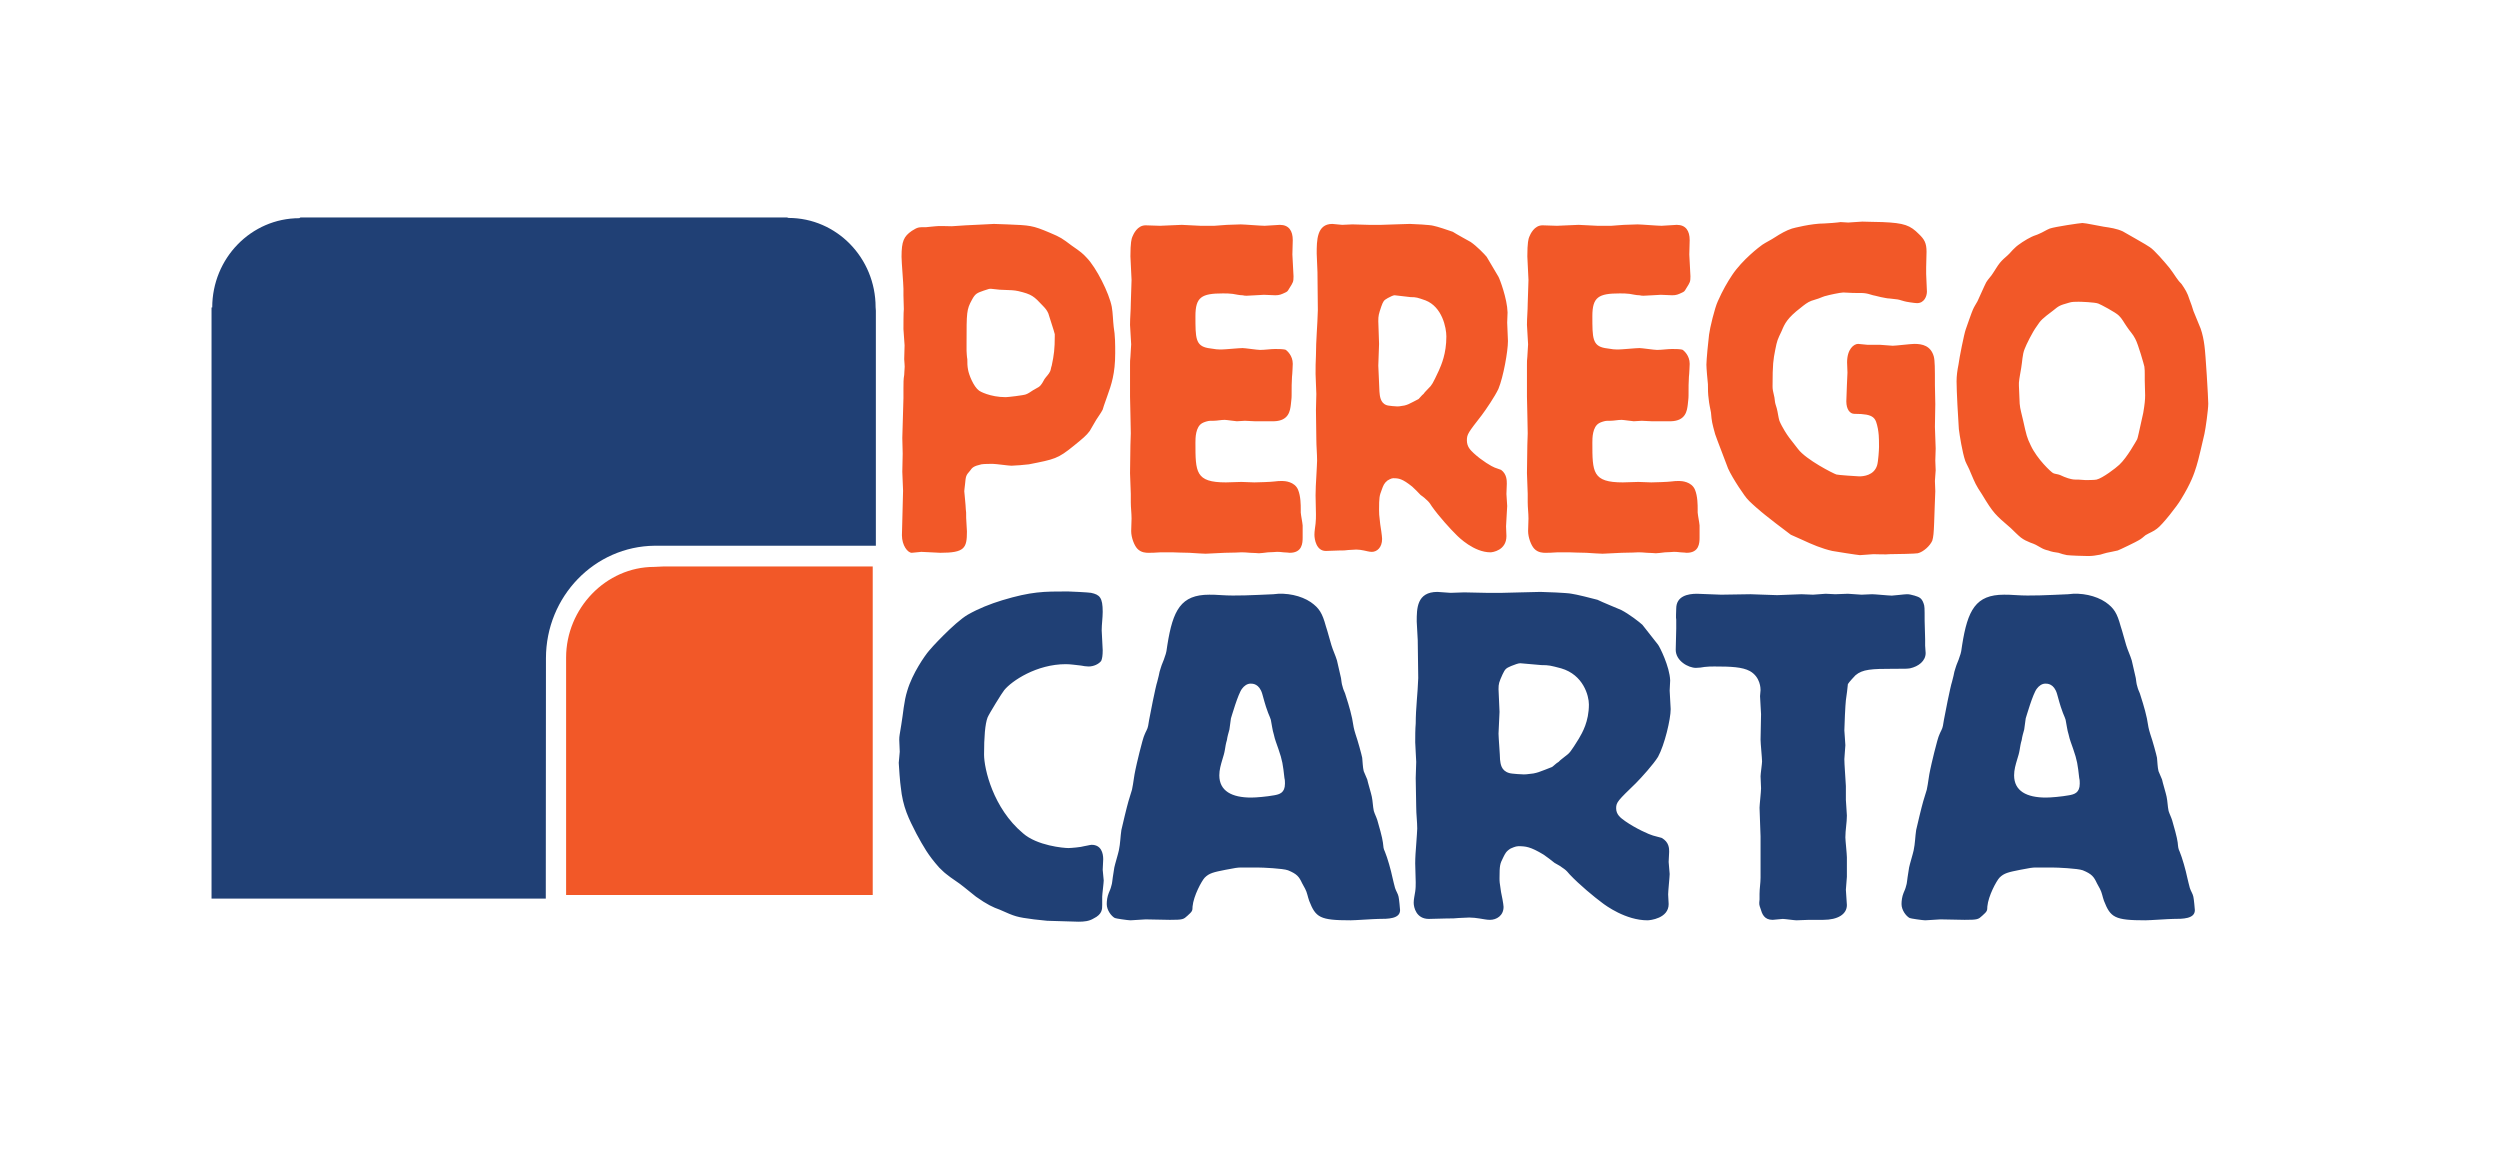
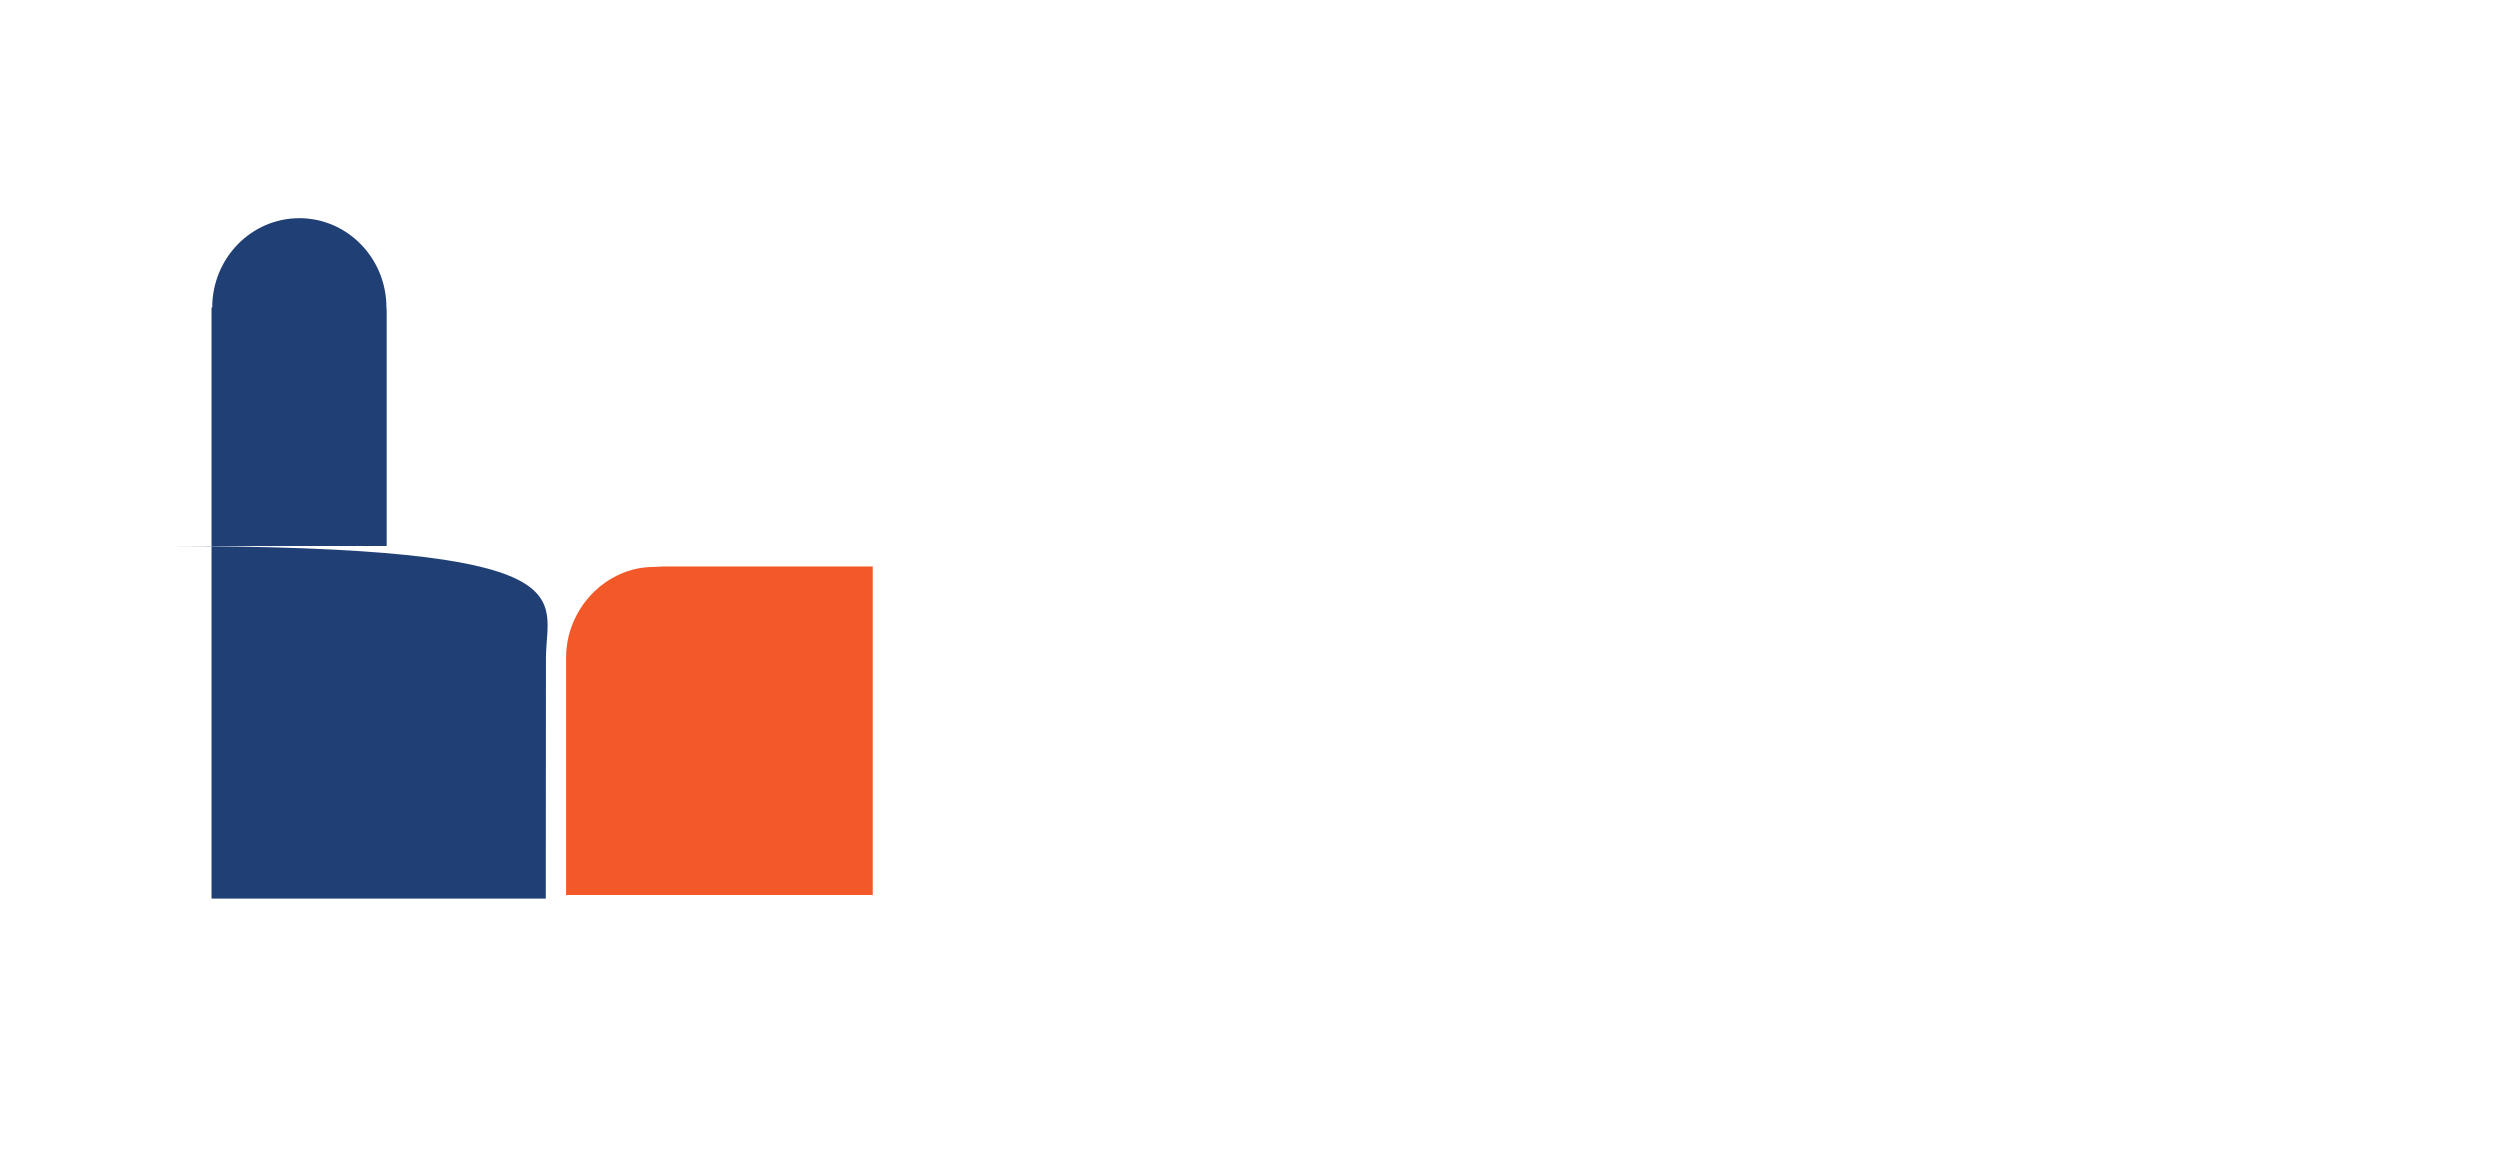
<svg xmlns="http://www.w3.org/2000/svg" xmlns:ns1="http://www.inkscape.org/namespaces/inkscape" xmlns:ns2="http://sodipodi.sourceforge.net/DTD/sodipodi-0.dtd" id="svg3355" version="1.1" ns1:version="0.91 r13725" xml:space="preserve" width="460.63" height="212.599" viewBox="0 0 460.63 212.599" ns2:docname="logo_vettoriale.svg">
  <defs id="defs3359">
    <clipPath clipPathUnits="userSpaceOnUse" id="clipPath3369">
      <path d="m 0,0 368.504,0 0,170.079 L 0,170.079 0,0 Z" id="path3371" ns1:connector-curvature="0" />
    </clipPath>
  </defs>
  <ns2:namedview pagecolor="#ffffff" bordercolor="#666666" borderopacity="1" objecttolerance="10" gridtolerance="10" guidetolerance="10" ns1:pageopacity="0" ns1:pageshadow="2" ns1:window-width="1920" ns1:window-height="1056" id="namedview3357" showgrid="false" ns1:zoom="2.1306997" ns1:cx="210.89975" ns1:cy="92.505754" ns1:window-x="0" ns1:window-y="24" ns1:window-maximized="1" ns1:current-layer="g3363" />
  <g id="g3363" ns1:groupmode="layer" ns1:label="MARCHIO VETTORIALE" transform="matrix(1.25,0,0,-1.25,0,212.599)">
    <g id="g3365">
      <g id="g3367" clip-path="url(#clipPath3369)">
        <g id="g3373" transform="translate(83.445,73.142)">
          <path d="m 0,0 c 0,7.267 5.881,13.375 12.969,13.375 l 1.445,0.067 30.782,0 0,-48.429 L 0,-34.987 0,0 Z" style="fill:#f25828;fill-opacity:1;fill-rule:nonzero;stroke:none" id="path3375" ns1:connector-curvature="0" />
        </g>
        <g id="g3377" transform="translate(80.451,37.62)">
-           <path d="m 0,0 -49.27,0 0,87.134 0.102,0 c 0,7.268 5.75,13.164 12.84,13.164 l 0.165,0.11 71.709,0 0.231,-0.073 c 7.088,0 12.839,-5.896 12.839,-13.164 l 0.036,-0.499 0,-34.654 -32.594,0 C 7.188,51.936 0.023,44.537 0.023,35.424 L 0,0 Z" style="fill:#204075;fill-opacity:1;fill-rule:nonzero;stroke:none" id="path3379" ns1:connector-curvature="0" />
+           <path d="m 0,0 -49.27,0 0,87.134 0.102,0 c 0,7.268 5.75,13.164 12.84,13.164 c 7.088,0 12.839,-5.896 12.839,-13.164 l 0.036,-0.499 0,-34.654 -32.594,0 C 7.188,51.936 0.023,44.537 0.023,35.424 L 0,0 Z" style="fill:#204075;fill-opacity:1;fill-rule:nonzero;stroke:none" id="path3379" ns1:connector-curvature="0" />
        </g>
        <g id="g3381" transform="translate(133.169,111.4)">
-           <path d="m 0,0 c 0,-0.888 -0.168,-5.052 -0.168,-5.872 0,-0.341 0.056,-1.98 0.056,-2.321 0,-0.41 -0.056,-2.253 -0.056,-2.663 0,-0.409 0.112,-2.389 0.112,-2.799 0,-1.024 -0.168,-5.598 -0.168,-6.554 0,-1.502 0.84,-2.595 1.457,-2.595 0.224,0 1.177,0.137 1.401,0.137 0.448,0 2.41,-0.137 2.802,-0.137 3.587,0 3.923,0.683 3.923,3.141 0,0.273 -0.112,1.707 -0.112,1.98 0,0.819 0,0.956 -0.056,1.297 0,0.478 -0.224,2.526 -0.224,2.663 0,0.205 0.056,0.409 0.112,1.024 0.112,1.161 0.112,1.297 0.728,1.98 0.337,0.478 0.505,0.683 1.682,0.956 0.28,0.068 1.569,0.068 1.681,0.068 0.448,0 2.353,-0.273 2.746,-0.273 0.448,0 2.073,0.136 2.578,0.205 3.811,0.751 4.259,0.819 6.613,2.731 1.345,1.092 1.849,1.502 2.353,2.185 0.337,0.546 0.617,1.092 0.953,1.638 0.336,0.546 0.673,0.956 0.953,1.502 0,0.068 0.28,0.888 0.672,1.98 0.617,1.707 1.177,3.346 1.177,6.35 0,1.297 0,2.594 -0.224,3.891 -0.112,0.956 -0.112,1.98 -0.28,2.936 -0.393,2.048 -2.298,5.803 -3.699,7.237 -0.56,0.615 -0.897,0.888 -2.186,1.775 -1.457,1.093 -1.625,1.229 -3.25,1.912 -2.578,1.092 -2.914,1.092 -6.277,1.229 -0.672,0 -1.345,0.068 -1.961,0.068 -0.224,0 -3.811,-0.205 -4.147,-0.205 -0.224,0 -1.962,-0.136 -2.074,-0.136 -0.392,0 -2.017,0.068 -2.353,0 -0.225,0 -1.233,-0.137 -1.402,-0.137 -1.232,0 -1.232,0 -2.129,-0.546 C 0.056,23.828 -0.28,23.145 -0.28,20.824 -0.28,20.073 0,16.795 0,16.113 L 0,15.157 C 0,14.816 0.056,13.45 0.056,13.109 0,12.699 0,10.583 0,10.173 0,9.832 0.168,8.125 0.168,7.783 0.168,7.442 0.112,6.076 0.112,5.735 0.112,5.53 0.224,4.574 0.168,4.37 0.168,4.096 0.112,3.755 0.112,3.414 0,2.799 0,2.253 0,1.434 L 0,0 Z m 12.89,16.113 c 0.168,0 1.12,-0.137 1.288,-0.137 1.85,-0.068 2.074,-0.068 2.747,-0.205 2.017,-0.478 2.297,-0.751 3.642,-2.184 0.393,-0.41 0.561,-0.615 0.785,-1.093 0,-0.068 0.896,-2.731 0.953,-3.072 l 0,-0.342 C 22.305,7.305 22.192,6.35 21.856,4.779 21.744,4.506 21.744,4.233 21.632,3.96 21.408,3.482 21.072,3.209 20.791,2.799 20.623,2.526 20.511,2.253 20.343,2.048 20.063,1.639 19.951,1.639 19.11,1.161 18.774,0.956 18.438,0.683 18.045,0.546 17.709,0.41 15.411,0.137 15.075,0.137 12.777,0.137 11.208,1.024 11.152,1.092 10.312,1.707 9.639,3.482 9.527,4.165 9.415,4.711 9.415,5.189 9.415,5.735 9.359,5.94 9.303,6.827 9.303,6.964 l 0,1.161 c 0,4.506 0,4.915 0.784,6.349 0.505,0.956 0.785,1.024 1.738,1.366 0.784,0.273 0.84,0.273 1.065,0.273 m 30.878,9.285 c -0.393,0 -2.354,0.137 -2.746,0.137 -0.505,0 -2.747,-0.137 -3.195,-0.137 -0.336,0 -1.793,0.068 -2.129,0.068 -1.233,0 -1.794,-1.297 -1.962,-1.707 -0.112,-0.273 -0.28,-0.819 -0.28,-2.867 0,-0.546 0.168,-2.936 0.168,-3.482 0,-0.341 -0.112,-3.072 -0.112,-3.482 0,-1.024 -0.112,-2.048 -0.112,-3.141 0,-0.409 0.168,-2.458 0.168,-2.867 0,-0.273 -0.112,-1.57 -0.112,-1.844 C 33.4,5.667 33.4,5.325 33.4,4.916 l 0,-4.711 c 0,-0.41 0.056,-2.185 0.056,-2.526 0,-0.478 0.056,-2.458 0.056,-2.868 0,-0.273 -0.056,-1.502 -0.056,-1.775 0,-1.161 -0.056,-2.936 -0.056,-4.096 0,-0.478 0.112,-2.595 0.112,-3.073 l 0,-1.229 c 0,-0.819 0.112,-1.57 0.112,-2.389 0,-0.273 -0.056,-1.571 -0.056,-1.844 0,-0.956 0.448,-2.116 0.897,-2.594 0.56,-0.615 1.345,-0.615 1.625,-0.615 0.28,0 1.065,0 1.793,0.069 l 1.794,0 c 0.392,0 1.457,-0.069 2.465,-0.069 1.065,-0.068 2.074,-0.136 2.41,-0.136 0.28,0 1.569,0.068 2.802,0.136 1.177,0 2.354,0.069 2.41,0.069 0.224,0 0.785,0 1.345,-0.069 0.56,0 1.121,-0.068 1.289,-0.068 0.224,0 0.785,0.068 1.345,0.137 0.56,0 1.121,0.068 1.289,0.068 0.168,0 0.616,0 1.009,-0.068 0.392,0 0.784,-0.069 0.896,-0.069 1.85,0 1.906,1.434 1.906,2.253 l 0,1.776 c -0.056,0.614 -0.224,1.297 -0.28,1.911 l 0,0.478 c 0,0.615 0,1.912 -0.393,2.868 -0.504,1.229 -2.017,1.297 -2.297,1.297 -0.393,0 -0.785,0 -1.177,-0.068 -0.393,-0.069 -2.578,-0.137 -2.971,-0.137 -0.336,0 -1.625,0.068 -1.905,0.068 -0.336,0 -1.961,-0.068 -2.298,-0.068 -4.483,0 -4.483,1.502 -4.483,5.872 0,0.614 0,2.321 1.009,2.867 0.224,0.137 0.84,0.342 1.177,0.342 l 0.448,0 c 0.56,0 1.121,0.136 1.681,0.136 0.28,0 1.569,-0.205 1.794,-0.205 0.168,0 1.008,0.069 1.176,0.069 0.225,0 1.233,-0.069 1.458,-0.069 l 2.858,0 c 2.185,0.069 2.353,1.571 2.465,2.458 0.056,0.683 0.113,0.819 0.113,1.366 0,1.433 0,1.638 0.056,2.731 0.056,0.341 0.112,1.911 0.112,1.911 0,1.229 -0.841,1.912 -1.009,2.049 -0.28,0.136 -1.121,0.136 -1.569,0.136 -0.729,0 -1.513,-0.136 -2.242,-0.136 -0.392,0 -2.242,0.273 -2.578,0.273 -0.504,0 -2.578,-0.205 -3.026,-0.205 -0.729,0 -0.841,0 -2.074,0.205 -1.849,0.341 -1.849,1.502 -1.849,4.711 0,2.799 0.897,3.345 4.035,3.345 0.504,0 0.953,0 1.457,-0.068 0.504,-0.069 0.953,-0.205 1.457,-0.205 0.224,-0.068 0.449,-0.068 0.617,-0.068 0.448,0 2.185,0.136 2.522,0.136 0.28,0 1.401,-0.068 1.681,-0.068 0.616,0 0.896,0.136 1.345,0.341 0.448,0.205 0.448,0.205 0.728,0.683 0.561,0.888 0.617,0.956 0.617,1.775 0,0.478 -0.168,2.731 -0.168,3.209 0,0.341 0.056,1.843 0.056,2.117 0,1.365 -0.561,2.253 -1.906,2.253 -0.336,0 -1.905,-0.137 -2.241,-0.137 -0.561,0 -3.027,0.205 -3.531,0.205 -0.336,0 -1.737,-0.068 -2.018,-0.068 -0.28,0 -1.625,-0.137 -1.849,-0.137 l -2.073,0 z M 60.748,3.55 c 0,-0.478 0.112,-2.526 0.112,-2.936 0,-0.409 -0.056,-2.048 -0.056,-2.389 0,-0.751 0.056,-3.55 0.056,-4.301 0,-1.025 0.112,-2.117 0.112,-3.141 0,-0.341 -0.056,-1.161 -0.112,-2.321 -0.056,-0.956 -0.112,-1.912 -0.112,-2.8 0,-0.478 0.056,-2.389 0.056,-2.799 0,-0.41 0,-0.887 -0.056,-1.365 -0.056,-0.547 -0.168,-1.093 -0.168,-1.639 0,-0.683 0.28,-2.39 1.681,-2.39 0.28,0 1.737,0.069 2.018,0.069 0.56,0 0.896,0 1.289,0.068 0.112,0 1.12,0.068 1.176,0.068 0.393,0 0.785,-0.068 1.121,-0.136 0.393,-0.069 0.785,-0.205 1.177,-0.205 0.729,0 1.513,0.614 1.513,1.912 0,0.341 -0.224,1.911 -0.28,2.184 -0.168,1.434 -0.168,1.571 -0.168,2.049 0,1.911 0.056,2.116 0.392,3.004 0.224,0.614 0.336,0.956 0.841,1.365 0.112,0.068 0.56,0.342 0.84,0.342 0.841,0 1.345,-0.069 2.802,-1.229 0.169,-0.137 1.065,-1.025 1.233,-1.229 0.393,-0.273 0.729,-0.547 1.065,-0.888 0.224,-0.205 0.449,-0.546 0.617,-0.819 1.064,-1.502 2.746,-3.346 3.586,-4.165 0.393,-0.41 2.634,-2.594 5.044,-2.594 0.28,0 2.354,0.273 2.354,2.389 0,0.205 -0.056,1.229 -0.056,1.434 0,0.478 0.168,2.594 0.168,3.004 0,0.273 -0.112,1.502 -0.112,1.775 0,0.478 0.056,1.024 0.056,1.502 0,0.478 0,1.434 -0.841,2.048 -0.336,0.137 -0.616,0.205 -0.953,0.342 -0.392,0.136 -1.905,1.024 -3.082,2.116 -0.504,0.478 -1.009,0.956 -1.009,1.912 0,0.888 0.225,1.161 2.186,3.687 0.617,0.819 1.962,2.799 2.466,3.891 0.728,1.776 1.401,5.531 1.401,7.033 0,0.409 -0.112,2.321 -0.112,2.731 0,0.205 0.056,1.297 0.056,1.502 -0.056,2.048 -1.177,4.984 -1.345,5.257 -0.112,0.205 -1.625,2.731 -1.737,2.936 -0.337,0.409 -1.457,1.57 -2.354,2.184 -0.112,0.069 -2.242,1.229 -2.634,1.502 -0.56,0.205 -2.41,0.82 -2.858,0.888 -0.392,0.137 -3.082,0.273 -3.475,0.273 -0.616,0 -1.569,-0.068 -2.185,-0.068 -0.337,0 -1.738,-0.068 -2.018,-0.068 l -1.849,0 c -0.393,0 -2.074,0.068 -2.41,0.068 -0.224,0 -1.289,-0.068 -1.513,-0.068 -0.224,0 -1.233,0.136 -1.457,0.136 -2.298,0 -2.298,-2.458 -2.298,-4.369 0,-0.41 0.112,-2.322 0.112,-2.731 0,-0.888 0.056,-4.78 0.056,-5.599 C 61.028,10.719 60.804,8.534 60.804,6.281 60.748,5.394 60.748,4.37 60.748,3.55 m 11.657,11.607 c 0.056,0 2.241,-0.273 2.353,-0.273 0.841,0 1.009,-0.068 2.186,-0.478 2.466,-0.956 3.082,-4.028 3.082,-5.326 0,-2.526 -0.728,-4.164 -1.121,-5.052 C 78.009,2.117 77.897,1.912 77.392,1.434 77.168,1.161 76.888,0.956 76.664,0.614 76.384,0.41 76.159,0.068 75.935,-0.137 c -0.28,-0.136 -0.504,-0.273 -0.784,-0.409 -0.673,-0.342 -0.785,-0.41 -1.289,-0.546 -0.841,-0.137 -0.841,-0.137 -1.065,-0.137 -0.056,0 -1.345,0.068 -1.625,0.205 -0.897,0.341 -0.953,1.365 -1.009,1.98 0,0.614 -0.168,3.277 -0.168,3.823 0,0.478 0.112,2.731 0.112,3.209 0,0.546 -0.112,2.868 -0.112,3.346 0,0.819 0.056,1.024 0.448,2.184 0.28,0.751 0.336,0.888 0.953,1.229 0.392,0.205 0.784,0.41 1.009,0.41 m 29.869,10.241 c -0.392,0 -2.353,0.137 -2.746,0.137 -0.504,0 -2.746,-0.137 -3.194,-0.137 -0.336,0 -1.793,0.068 -2.13,0.068 -1.233,0 -1.793,-1.297 -1.961,-1.707 -0.112,-0.273 -0.28,-0.819 -0.28,-2.867 0,-0.546 0.168,-2.936 0.168,-3.482 0,-0.341 -0.112,-3.072 -0.112,-3.482 0,-1.024 -0.112,-2.048 -0.112,-3.141 0,-0.409 0.168,-2.458 0.168,-2.867 0,-0.273 -0.112,-1.57 -0.112,-1.844 -0.056,-0.409 -0.056,-0.751 -0.056,-1.16 l 0,-4.711 c 0,-0.41 0.056,-2.185 0.056,-2.526 0,-0.478 0.056,-2.458 0.056,-2.868 0,-0.273 -0.056,-1.502 -0.056,-1.775 0,-1.161 -0.056,-2.936 -0.056,-4.096 0,-0.478 0.112,-2.595 0.112,-3.073 l 0,-1.229 c 0,-0.819 0.112,-1.57 0.112,-2.389 0,-0.273 -0.056,-1.571 -0.056,-1.844 0,-0.956 0.448,-2.116 0.896,-2.594 0.561,-0.615 1.345,-0.615 1.626,-0.615 0.28,0 1.064,0 1.793,0.069 l 1.793,0 c 0.393,0 1.457,-0.069 2.466,-0.069 1.065,-0.068 2.074,-0.136 2.41,-0.136 0.28,0 1.569,0.068 2.802,0.136 1.177,0 2.354,0.069 2.41,0.069 0.224,0 0.784,0 1.345,-0.069 0.56,0 1.121,-0.068 1.289,-0.068 0.224,0 0.784,0.068 1.345,0.137 0.56,0 1.121,0.068 1.289,0.068 0.168,0 0.616,0 1.008,-0.068 0.393,0 0.785,-0.069 0.897,-0.069 1.849,0 1.905,1.434 1.905,2.253 l 0,1.776 c -0.056,0.614 -0.224,1.297 -0.28,1.911 l 0,0.478 c 0,0.615 0,1.912 -0.392,2.868 -0.504,1.229 -2.018,1.297 -2.298,1.297 -0.392,0 -0.784,0 -1.177,-0.068 -0.392,-0.069 -2.578,-0.137 -2.97,-0.137 -0.336,0 -1.625,0.068 -1.905,0.068 -0.336,0 -1.962,-0.068 -2.298,-0.068 -4.483,0 -4.483,1.502 -4.483,5.872 0,0.614 0,2.321 1.009,2.867 0.224,0.137 0.84,0.342 1.176,0.342 l 0.449,0 c 0.56,0 1.121,0.136 1.681,0.136 0.28,0 1.569,-0.205 1.793,-0.205 0.168,0 1.009,0.069 1.177,0.069 0.224,0 1.233,-0.069 1.457,-0.069 l 2.858,0 c 2.186,0.069 2.354,1.571 2.466,2.458 0.056,0.683 0.112,0.819 0.112,1.366 0,1.433 0,1.638 0.056,2.731 0.056,0.341 0.112,1.911 0.112,1.911 0,1.229 -0.84,1.912 -1.008,2.049 -0.281,0.136 -1.121,0.136 -1.57,0.136 -0.728,0 -1.513,-0.136 -2.241,-0.136 -0.392,0 -2.242,0.273 -2.578,0.273 -0.504,0 -2.578,-0.205 -3.026,-0.205 -0.729,0 -0.841,0 -2.074,0.205 -1.849,0.341 -1.849,1.502 -1.849,4.711 0,2.799 0.896,3.345 4.035,3.345 0.504,0 0.952,0 1.457,-0.068 0.504,-0.069 0.953,-0.205 1.457,-0.205 0.224,-0.068 0.448,-0.068 0.616,-0.068 0.449,0 2.186,0.136 2.522,0.136 0.28,0 1.401,-0.068 1.681,-0.068 0.617,0 0.897,0.136 1.345,0.341 0.449,0.205 0.449,0.205 0.729,0.683 0.56,0.888 0.616,0.956 0.616,1.775 0,0.478 -0.168,2.731 -0.168,3.209 0,0.341 0.056,1.843 0.056,2.117 0,1.365 -0.56,2.253 -1.905,2.253 -0.336,0 -1.905,-0.137 -2.242,-0.137 -0.56,0 -3.026,0.205 -3.53,0.205 -0.337,0 -1.738,-0.068 -2.018,-0.068 -0.28,0 -1.625,-0.137 -1.849,-0.137 l -2.074,0 z M 118.358,4.916 c 0,-0.478 0.168,-2.458 0.224,-2.868 0,-0.751 0,-1.434 0.112,-2.185 0.056,-0.682 0.224,-1.365 0.336,-1.98 0.113,-1.365 0.169,-1.57 0.617,-3.208 0.168,-0.547 1.849,-4.848 1.905,-5.053 0.673,-1.502 2.578,-4.301 2.915,-4.574 0,-0.068 1.345,-1.297 1.625,-1.502 0.56,-0.546 4.483,-3.55 4.707,-3.687 0.561,-0.273 1.121,-0.478 1.681,-0.751 1.458,-0.683 2.915,-1.297 4.428,-1.639 0.336,-0.068 3.811,-0.614 4.035,-0.614 l 0.112,0 c 0.336,0 1.625,0.137 1.905,0.137 0.393,0 2.018,-0.069 2.354,0 1.065,0 3.979,0.068 4.203,0.136 0.841,0.205 1.793,1.092 2.13,1.843 0.168,0.547 0.224,1.161 0.28,2.663 0,0.41 0.168,4.506 0.168,4.643 0,0.273 -0.056,1.297 -0.056,1.502 0,0.273 0.112,1.365 0.112,1.57 0,0.205 -0.056,1.229 -0.056,1.434 0,0.546 0.056,1.161 0.056,1.775 0,0.478 -0.112,2.731 -0.112,3.209 0,1.092 0.056,2.253 0.056,3.345 0,0.478 -0.056,2.39 -0.056,2.8 0,2.458 0,3.618 -0.168,4.233 -0.448,1.57 -1.681,1.843 -2.858,1.843 -0.505,0 -2.746,-0.273 -3.195,-0.273 -0.28,0 -1.569,0.137 -1.849,0.137 l -1.849,0 c -0.225,0 -1.177,0.136 -1.401,0.136 -0.617,0 -1.626,-0.751 -1.626,-2.731 0,-0.205 0.056,-1.297 0.056,-1.502 0,-0.068 -0.168,-3.55 -0.168,-4.233 0,-1.229 0.561,-1.843 1.177,-1.843 3.026,0 3.138,-0.615 3.475,-2.185 0.112,-0.683 0.168,-1.024 0.168,-2.663 0,-0.478 -0.112,-2.185 -0.28,-2.731 -0.449,-1.502 -2.018,-1.638 -2.634,-1.638 -0.281,0 -3.195,0.204 -3.363,0.273 -0.448,0.136 -4.483,2.185 -5.66,3.755 -1.289,1.638 -1.457,1.843 -1.961,2.663 -0.281,0.477 -0.561,0.955 -0.785,1.502 -0.168,0.546 -0.224,1.228 -0.392,1.843 -0.056,0.205 -0.112,0.341 -0.168,0.546 -0.113,0.342 -0.113,0.683 -0.169,1.024 -0.056,0.342 -0.168,0.683 -0.224,1.024 -0.056,0.273 -0.056,0.478 -0.056,0.683 0,3.277 0.112,3.892 0.392,5.326 0.281,1.433 0.337,1.502 0.953,2.799 0.449,1.092 0.841,1.911 2.802,3.414 0.505,0.409 1.009,0.819 1.569,1.024 0.337,0.136 0.729,0.204 1.065,0.341 0.393,0.137 0.785,0.341 1.177,0.41 0.168,0.068 2.018,0.478 2.466,0.478 0.28,0 1.289,-0.069 1.457,-0.069 1.345,0 1.457,0 1.905,-0.068 0.449,-0.068 0.897,-0.273 1.345,-0.341 0.281,-0.069 0.561,-0.137 0.841,-0.205 0.448,-0.068 0.897,-0.205 1.289,-0.205 0.392,-0.068 0.785,-0.068 1.177,-0.137 0.392,-0.068 0.672,-0.204 1.009,-0.273 0.168,-0.068 1.513,-0.273 1.849,-0.273 1.065,0 1.457,1.024 1.457,1.707 0,0.41 -0.112,2.185 -0.112,2.595 l 0,0.955 c 0,0.41 0.056,1.98 0.056,2.322 0,1.297 -0.336,1.843 -1.121,2.594 -1.289,1.297 -2.129,1.639 -5.38,1.775 -0.896,0 -2.466,0.069 -2.97,0.069 -0.336,0 -1.793,-0.137 -2.073,-0.137 -0.393,0 -0.729,0.068 -1.121,0.068 -0.337,-0.068 -2.074,-0.205 -2.41,-0.205 -1.906,0 -4.54,-0.682 -4.764,-0.751 -0.84,-0.273 -1.681,-0.751 -2.522,-1.297 -0.504,-0.341 -1.345,-0.751 -1.849,-1.092 -0.392,-0.273 -2.914,-2.185 -4.427,-4.438 -0.729,-1.092 -1.401,-2.253 -2.13,-3.892 -0.448,-0.955 -1.177,-3.96 -1.289,-4.915 -0.112,-0.82 -0.392,-3.756 -0.392,-4.438 m 36.875,-2.458 c 0,-1.366 0.224,-5.53 0.336,-7.032 0.112,-0.888 0.504,-3.414 0.953,-4.711 0.224,-0.547 0.56,-1.093 0.784,-1.707 0.673,-1.57 0.729,-1.775 1.681,-3.209 1.682,-2.799 1.962,-3.004 4.26,-4.984 0.504,-0.478 0.952,-0.956 1.457,-1.366 0.448,-0.341 0.896,-0.546 1.401,-0.751 0.784,-0.273 0.84,-0.341 1.569,-0.751 0.336,-0.204 0.728,-0.341 1.065,-0.409 0.504,-0.205 1.008,-0.273 1.513,-0.342 0.392,-0.136 0.84,-0.273 1.233,-0.341 0.504,-0.068 2.522,-0.137 3.138,-0.137 0.56,0 1.121,0.069 1.793,0.205 0.281,0.069 0.617,0.205 0.953,0.273 0.56,0.137 1.121,0.205 1.625,0.342 0.224,0.068 2.914,1.365 3.083,1.502 0.392,0.205 0.672,0.478 1.008,0.751 0.561,0.341 1.177,0.546 1.682,0.956 0.784,0.546 3.026,3.413 3.53,4.301 1.513,2.458 1.962,3.823 2.298,4.916 0.28,0.819 0.953,3.823 1.177,4.779 0.168,0.751 0.56,3.55 0.56,4.438 0,0.819 -0.392,7.442 -0.56,8.534 -0.112,0.888 -0.28,1.707 -0.561,2.526 -0.336,0.888 -0.728,1.707 -1.064,2.595 -0.169,0.546 -0.337,1.092 -0.561,1.638 -0.336,1.093 -0.672,1.57 -1.177,2.321 -0.28,0.274 -0.56,0.615 -0.784,0.956 -0.337,0.478 -0.673,1.024 -1.009,1.434 -0.673,0.819 -2.242,2.663 -2.914,3.072 -0.224,0.205 -3.755,2.185 -3.979,2.322 -0.897,0.409 -1.85,0.546 -2.802,0.683 -0.505,0.068 -2.69,0.546 -3.139,0.546 -0.28,0 -4.035,-0.546 -4.819,-0.82 -0.505,-0.204 -1.009,-0.546 -1.513,-0.751 -0.393,-0.204 -0.785,-0.273 -1.177,-0.478 -0.729,-0.341 -2.018,-1.16 -2.466,-1.638 -0.392,-0.341 -0.672,-0.751 -1.065,-1.092 -0.392,-0.342 -0.784,-0.683 -1.121,-1.093 -0.392,-0.478 -0.672,-1.024 -1.008,-1.502 -0.281,-0.478 -0.729,-0.887 -1.009,-1.365 -0.224,-0.41 -1.121,-2.458 -1.289,-2.8 -0.224,-0.409 -0.504,-0.819 -0.673,-1.229 -0.112,-0.204 -0.952,-2.594 -1.064,-2.935 -0.225,-0.615 -0.953,-4.233 -1.065,-5.189 -0.168,-0.82 -0.28,-1.639 -0.28,-2.458 m 9.19,-0.615 0,0.41 c 0.057,0.751 0.225,1.434 0.337,2.185 0.168,0.956 0.168,1.98 0.504,2.799 0.224,0.615 1.177,2.526 1.737,3.277 0.673,1.024 0.841,1.161 2.466,2.39 0.841,0.683 0.897,0.751 2.354,1.161 0.392,0.136 0.897,0.136 1.401,0.136 0.336,0 2.41,-0.068 2.914,-0.273 0.224,-0.068 2.578,-1.297 3.026,-1.775 0.449,-0.41 0.785,-1.093 1.177,-1.639 0.393,-0.614 0.897,-1.092 1.233,-1.775 0.449,-0.819 1.289,-3.823 1.345,-4.096 0.056,-0.41 0.056,-0.751 0.056,-1.161 l 0,-0.888 c 0,-0.751 0.056,-1.433 0.056,-2.184 0,-0.615 -0.056,-1.298 -0.28,-2.595 -0.672,-3.004 -0.785,-3.618 -0.897,-3.891 -0.168,-0.274 -1.457,-2.663 -2.634,-3.756 -0.504,-0.477 -2.465,-1.979 -3.362,-2.184 -0.28,-0.069 -1.569,-0.069 -1.625,-0.069 -0.168,0 -0.897,0.069 -1.009,0.069 -0.785,0 -0.841,0 -1.569,0.205 -0.224,0.068 -0.392,0.136 -0.561,0.204 -0.224,0.069 -0.392,0.205 -0.616,0.273 -0.336,0.137 -0.729,0.137 -1.009,0.274 -0.28,0.136 -2.354,2.048 -3.306,4.096 -0.561,1.161 -0.617,1.434 -1.121,3.687 -0.168,0.819 -0.448,1.638 -0.504,2.458 0,0.068 -0.113,2.389 -0.113,2.662" style="fill:#f25828;fill-opacity:1;fill-rule:nonzero;stroke:none" id="path3383" ns1:connector-curvature="0" />
-         </g>
+           </g>
        <g id="g3385" transform="translate(132.55,61.051)">
-           <path d="m 0,0 c 0,-0.273 0.074,-1.502 0.074,-1.775 0,-0.273 -0.148,-1.434 -0.148,-1.639 0,-0.341 0.223,-3.209 0.297,-3.55 0.298,-3.004 1.191,-4.711 2.307,-6.896 1.042,-1.911 1.712,-3.14 3.349,-4.984 0.372,-0.341 0.67,-0.682 1.042,-0.956 0.819,-0.682 1.786,-1.229 2.605,-1.911 0.595,-0.478 1.19,-0.956 1.786,-1.434 1.637,-1.161 2.53,-1.57 3.497,-1.912 2.307,-1.024 2.456,-1.092 5.061,-1.433 0.67,-0.069 1.265,-0.137 1.935,-0.205 0.297,0 4.242,-0.137 4.614,-0.137 0.818,0 1.563,0.068 2.232,0.478 1.265,0.615 1.265,1.366 1.265,1.98 l 0,1.229 c 0,0.341 0.224,2.048 0.224,2.39 0,0.204 -0.149,1.365 -0.149,1.57 0,0.273 0.074,1.365 0.074,1.57 0,0.888 -0.297,2.117 -1.711,2.117 -0.224,0 -0.968,-0.205 -1.117,-0.205 -0.372,-0.137 -1.935,-0.273 -2.307,-0.273 -0.669,0 -4.614,0.341 -6.697,2.185 -4.391,3.686 -5.731,9.49 -5.731,11.606 0,2.526 0.149,4.506 0.521,5.462 0.224,0.546 2.158,3.687 2.456,4.028 1.116,1.366 4.763,3.824 9.079,3.824 0.744,0 1.489,-0.137 2.233,-0.205 0.372,-0.068 0.744,-0.137 1.116,-0.137 0.744,0 1.489,0.342 1.861,0.82 0.148,0.341 0.223,0.819 0.223,1.57 0,0.478 -0.149,2.526 -0.149,2.936 0,0.887 0.149,1.843 0.149,2.731 0,2.116 -0.447,2.526 -1.712,2.799 -0.297,0.068 -3.125,0.205 -3.423,0.205 -3.572,0 -5.358,0 -9.675,-1.297 -1.786,-0.547 -3.497,-1.229 -5.06,-2.117 C 8.112,17.273 4.391,13.177 4.391,13.109 3.795,12.426 1.935,9.763 1.191,7.237 0.67,5.598 0.595,3.892 0.298,2.185 0.074,0.751 0,0.546 0,0 m 52.763,-18.844 c 0.818,0 3.795,-0.136 4.539,-0.409 1.34,-0.547 1.638,-0.956 2.084,-1.912 0.149,-0.273 0.298,-0.546 0.447,-0.819 0.297,-0.547 0.372,-1.161 0.595,-1.775 0.967,-2.458 1.563,-2.868 6.102,-2.868 0.67,0 3.498,0.205 4.093,0.205 1.414,0 3.2,0 3.2,1.297 0,0.137 -0.148,1.707 -0.223,1.98 -0.074,0.41 -0.372,0.819 -0.521,1.297 -0.149,0.478 -0.223,0.956 -0.372,1.502 -0.223,1.093 -0.744,2.936 -1.116,3.824 -0.223,0.478 -0.223,0.614 -0.298,1.365 -0.074,0.683 -0.595,2.526 -0.818,3.277 -0.149,0.478 -0.372,0.888 -0.521,1.366 -0.149,0.682 -0.149,1.434 -0.298,2.116 -0.074,0.41 -0.595,2.117 -0.67,2.526 -0.149,0.41 -0.372,0.82 -0.521,1.229 -0.149,0.615 -0.149,1.298 -0.223,1.98 -0.074,0.41 -0.67,2.595 -0.967,3.414 -0.298,0.956 -0.298,1.092 -0.521,2.39 C 66.456,4.574 65.861,6.35 65.712,6.827 65.563,7.169 65.414,7.51 65.34,7.852 65.191,8.261 65.191,8.671 65.116,9.08 l -0.595,2.595 c -0.223,0.751 -0.595,1.502 -0.819,2.253 -0.297,0.956 -0.52,1.912 -0.818,2.799 -0.521,1.912 -0.968,2.663 -2.233,3.55 -1.414,0.956 -3.572,1.434 -5.507,1.161 -3.051,-0.136 -5.581,-0.273 -7.59,-0.136 -0.819,0.068 -1.563,0.068 -1.861,0.068 -4.167,0 -5.358,-2.253 -6.177,-7.442 C 39.442,13.314 39.367,12.767 39.144,12.221 38.995,11.675 38.698,11.129 38.549,10.583 38.4,10.173 38.326,9.832 38.251,9.422 38.177,9.149 38.102,8.807 38.028,8.534 37.805,7.92 36.912,3.414 36.837,2.936 36.763,2.663 36.763,2.321 36.688,2.048 36.614,1.57 36.316,1.161 36.167,0.751 35.87,0.205 34.902,-3.96 34.828,-4.37 34.605,-5.325 34.53,-6.35 34.307,-7.374 34.158,-7.92 33.935,-8.534 33.786,-9.08 c -0.223,-0.752 -0.893,-3.551 -1.042,-4.234 -0.149,-0.955 -0.149,-1.979 -0.372,-3.004 -0.074,-0.409 -0.595,-2.116 -0.67,-2.526 -0.074,-0.478 -0.149,-0.887 -0.223,-1.433 -0.074,-0.41 -0.074,-0.888 -0.223,-1.298 -0.075,-0.341 -0.224,-0.682 -0.372,-1.024 -0.224,-0.546 -0.298,-1.16 -0.298,-1.638 0,-0.888 0.67,-1.776 1.191,-2.049 0.074,-0.068 1.935,-0.341 2.307,-0.341 0.372,0 1.935,0.137 2.232,0.137 0.596,0 3.051,-0.069 3.572,-0.069 1.935,0 2.01,0.069 2.605,0.615 0.67,0.614 0.744,0.682 0.744,1.365 0.149,1.571 1.34,3.755 1.786,4.233 0.67,0.683 1.34,0.82 3.051,1.161 1.414,0.273 1.787,0.341 2.307,0.341 l 2.382,0 z m -4.465,18.776 c 0.074,0.546 0.223,1.024 0.372,1.57 0.074,0.546 0.149,1.092 0.223,1.639 0.074,0.204 1.042,3.618 1.637,4.369 0.298,0.41 0.744,0.751 1.265,0.751 0.298,0 1.266,0 1.712,-1.502 0.149,-0.546 0.521,-1.912 0.744,-2.458 0.149,-0.478 0.372,-0.887 0.521,-1.365 0.149,-0.683 0.223,-1.502 0.447,-2.185 0.149,-0.751 0.446,-1.434 0.669,-2.116 0.596,-1.707 0.67,-2.322 0.893,-4.302 0.075,-0.273 0.075,-0.546 0.075,-0.819 0,-1.366 -0.819,-1.57 -1.563,-1.707 -1.116,-0.205 -2.679,-0.341 -3.423,-0.341 -2.828,0 -4.689,0.956 -4.689,3.277 0,0.819 0.224,1.57 0.447,2.321 0.149,0.478 0.298,0.956 0.372,1.434 0.074,0.478 0.149,0.956 0.298,1.434 m 27.757,-0.273 c 0,-0.478 0.149,-2.527 0.149,-2.936 0,-0.41 -0.074,-2.048 -0.074,-2.39 0,-0.751 0.074,-3.55 0.074,-4.301 0,-1.024 0.149,-2.117 0.149,-3.141 0,-0.341 -0.074,-1.16 -0.149,-2.321 -0.074,-0.956 -0.149,-1.912 -0.149,-2.799 0,-0.478 0.075,-2.39 0.075,-2.8 0,-0.409 0,-0.887 -0.075,-1.365 -0.074,-0.546 -0.223,-1.092 -0.223,-1.639 0,-0.682 0.372,-2.389 2.233,-2.389 0.372,0 2.307,0.068 2.679,0.068 0.744,0 1.191,0 1.712,0.068 0.148,0 1.488,0.069 1.562,0.069 0.521,0 1.042,-0.069 1.489,-0.137 0.521,-0.068 1.042,-0.205 1.563,-0.205 0.967,0 2.009,0.615 2.009,1.912 0,0.341 -0.298,1.912 -0.372,2.185 -0.224,1.433 -0.224,1.57 -0.224,2.048 0,1.912 0.075,2.116 0.521,3.004 0.298,0.615 0.447,0.956 1.117,1.366 0.149,0.068 0.744,0.341 1.116,0.341 1.116,0 1.786,-0.068 3.721,-1.229 0.223,-0.137 1.414,-1.024 1.637,-1.229 0.521,-0.273 0.968,-0.546 1.414,-0.888 0.298,-0.204 0.595,-0.546 0.819,-0.819 1.414,-1.502 3.646,-3.345 4.763,-4.165 0.52,-0.409 3.497,-2.594 6.697,-2.594 0.372,0 3.126,0.273 3.126,2.39 0,0.204 -0.075,1.229 -0.075,1.433 0,0.478 0.224,2.595 0.224,3.004 0,0.274 -0.149,1.502 -0.149,1.776 0,0.477 0.074,1.024 0.074,1.502 0,0.478 0,1.433 -1.116,2.048 -0.447,0.136 -0.819,0.205 -1.265,0.341 -0.521,0.137 -2.53,1.024 -4.093,2.117 -0.67,0.478 -1.34,0.956 -1.34,1.911 0,0.888 0.298,1.161 2.903,3.687 0.818,0.82 2.604,2.799 3.274,3.892 0.967,1.775 1.861,5.53 1.861,7.032 0,0.41 -0.149,2.321 -0.149,2.731 0,0.205 0.074,1.297 0.074,1.502 -0.074,2.048 -1.563,4.984 -1.786,5.257 -0.149,0.205 -2.158,2.731 -2.307,2.936 -0.446,0.41 -1.935,1.57 -3.126,2.185 -0.148,0.068 -2.976,1.229 -3.497,1.502 -0.744,0.205 -3.2,0.819 -3.796,0.887 -0.521,0.137 -4.093,0.274 -4.614,0.274 -0.818,0 -2.083,-0.069 -2.902,-0.069 -0.446,0 -2.307,-0.068 -2.679,-0.068 l -2.456,0 c -0.521,0 -2.753,0.068 -3.2,0.068 -0.298,0 -1.712,-0.068 -2.009,-0.068 -0.298,0 -1.637,0.137 -1.935,0.137 -3.051,0 -3.051,-2.458 -3.051,-4.37 0,-0.41 0.149,-2.321 0.149,-2.731 0,-0.888 0.074,-4.779 0.074,-5.599 C 76.428,6.827 76.13,4.643 76.13,2.39 76.055,1.502 76.055,0.478 76.055,-0.341 m 15.48,11.606 c 0.074,0 2.976,-0.273 3.125,-0.273 1.117,0 1.34,-0.068 2.903,-0.478 3.274,-0.956 4.093,-4.028 4.093,-5.325 0,-2.526 -0.968,-4.165 -1.489,-5.052 -1.19,-1.912 -1.339,-2.117 -2.009,-2.595 -0.298,-0.273 -0.67,-0.478 -0.968,-0.819 -0.372,-0.205 -0.669,-0.546 -0.967,-0.751 -0.372,-0.137 -0.67,-0.273 -1.042,-0.41 -0.893,-0.341 -1.042,-0.409 -1.711,-0.546 -1.117,-0.137 -1.117,-0.137 -1.414,-0.137 -0.075,0 -1.786,0.069 -2.159,0.205 -1.19,0.342 -1.265,1.366 -1.339,1.98 0,0.615 -0.223,3.277 -0.223,3.824 0,0.477 0.148,2.731 0.148,3.208 0,0.547 -0.148,2.868 -0.148,3.346 0,0.819 0.074,1.024 0.595,2.185 0.372,0.751 0.446,0.887 1.265,1.229 0.521,0.204 1.042,0.409 1.34,0.409 m 22.995,5.121 c 0,-0.478 -0.075,-3.072 -0.075,-3.141 0,-1.638 1.861,-2.662 2.977,-2.662 0.447,0 0.893,0.068 1.265,0.136 0.521,0.068 1.042,0.068 1.489,0.068 2.381,0 4.093,-0.068 5.209,-0.682 1.563,-0.888 1.563,-2.595 1.563,-2.8 0,-0.136 -0.075,-0.751 -0.075,-0.887 0,-0.41 0.149,-2.322 0.149,-2.663 0,-0.614 -0.074,-3.277 -0.074,-3.755 0,-0.546 0.223,-2.731 0.223,-3.209 0,-0.341 -0.223,-1.843 -0.223,-2.185 0,-0.614 0.074,-1.16 0.074,-1.775 0,-0.478 -0.223,-2.458 -0.223,-2.867 0,-0.683 0.149,-3.619 0.149,-4.233 l 0,-6.077 c 0,-0.819 -0.149,-1.57 -0.149,-2.389 l 0,-0.82 c -0.074,-0.682 -0.074,-0.751 0.149,-1.365 0.223,-0.751 0.521,-1.639 1.786,-1.639 0.223,0 1.265,0.137 1.488,0.137 0.298,0 1.712,-0.205 2.01,-0.205 0.297,0 1.637,0.068 1.86,0.068 l 2.084,0 c 2.158,0 3.498,0.82 3.498,2.185 0,0.341 -0.149,1.912 -0.149,2.253 0,0.273 0.149,1.639 0.149,1.912 l 0,2.867 c 0,0.478 -0.224,2.526 -0.224,2.936 0,1.092 0.224,2.185 0.224,3.209 0,0.41 -0.149,1.98 -0.149,2.321 l 0,2.049 c -0.075,1.433 -0.224,3.208 -0.224,3.959 0,0.342 0.149,1.776 0.149,2.049 0,0.341 -0.149,1.911 -0.149,2.184 0,0.615 0.149,3.892 0.224,4.438 0.074,0.41 0.297,2.253 0.297,2.39 0.149,0.273 1.042,1.229 1.117,1.297 1.041,0.888 2.381,0.956 5.581,0.956 1.786,0 2.009,0 2.456,0.068 1.265,0.273 2.307,1.093 2.307,2.253 0,0.205 -0.075,0.956 -0.075,1.093 l 0,0.956 c 0,0.477 -0.074,2.321 -0.074,2.731 0,1.911 0,2.116 -0.149,2.526 -0.297,0.887 -0.744,0.956 -1.339,1.16 -0.521,0.137 -0.745,0.205 -1.117,0.205 -0.372,0 -1.934,-0.205 -2.232,-0.205 -0.447,0 -2.456,0.205 -2.903,0.205 -0.223,0 -1.339,-0.068 -1.562,-0.068 -0.298,0 -1.712,0.136 -2.01,0.136 -0.297,0 -1.637,-0.068 -1.86,-0.068 -0.223,0 -1.191,0.068 -1.414,0.068 -0.298,0 -1.563,-0.136 -1.861,-0.136 -0.223,0 -1.414,0.068 -1.711,0.068 -0.521,0 -3.051,-0.136 -3.572,-0.136 -0.67,0 -3.424,0.136 -3.945,0.136 -0.669,0 -3.72,-0.068 -4.316,-0.068 -0.521,0 -3.051,0.136 -3.572,0.136 -1.339,0 -3.051,-0.341 -3.051,-2.184 0,-0.273 -0.075,-1.434 0,-1.639 l 0,-1.297 z m 55.385,-35.23 c 0.818,0 3.795,-0.136 4.539,-0.409 1.34,-0.547 1.637,-0.956 2.084,-1.912 0.149,-0.273 0.298,-0.546 0.446,-0.819 0.298,-0.547 0.373,-1.161 0.596,-1.775 0.967,-2.458 1.563,-2.868 6.102,-2.868 0.67,0 3.498,0.205 4.093,0.205 1.414,0 3.2,0 3.2,1.297 0,0.137 -0.149,1.707 -0.223,1.98 -0.074,0.41 -0.372,0.819 -0.521,1.297 -0.149,0.478 -0.223,0.956 -0.372,1.502 -0.223,1.093 -0.744,2.936 -1.116,3.824 -0.224,0.478 -0.224,0.614 -0.298,1.365 -0.074,0.683 -0.595,2.526 -0.819,3.277 -0.148,0.478 -0.372,0.888 -0.521,1.366 -0.148,0.682 -0.148,1.434 -0.297,2.116 -0.075,0.41 -0.596,2.117 -0.67,2.526 -0.149,0.41 -0.372,0.82 -0.521,1.229 -0.149,0.615 -0.149,1.298 -0.223,1.98 -0.075,0.41 -0.67,2.595 -0.968,3.414 -0.297,0.956 -0.297,1.092 -0.521,2.39 -0.297,1.433 -0.893,3.209 -1.041,3.686 -0.149,0.342 -0.298,0.683 -0.373,1.025 -0.148,0.409 -0.148,0.819 -0.223,1.228 l -0.595,2.595 c -0.223,0.751 -0.595,1.502 -0.819,2.253 -0.297,0.956 -0.521,1.912 -0.818,2.799 -0.521,1.912 -0.968,2.663 -2.233,3.55 -1.414,0.956 -3.572,1.434 -5.507,1.161 -3.051,-0.136 -5.581,-0.273 -7.591,-0.136 -0.818,0.068 -1.562,0.068 -1.86,0.068 -4.168,0 -5.358,-2.253 -6.177,-7.442 -0.074,-0.614 -0.149,-1.161 -0.372,-1.707 -0.149,-0.546 -0.447,-1.092 -0.595,-1.638 -0.149,-0.41 -0.224,-0.751 -0.298,-1.161 -0.074,-0.273 -0.149,-0.615 -0.223,-0.888 -0.224,-0.614 -1.117,-5.12 -1.191,-5.598 -0.074,-0.273 -0.074,-0.615 -0.149,-0.888 -0.074,-0.478 -0.372,-0.887 -0.521,-1.297 -0.297,-0.546 -1.265,-4.711 -1.339,-5.121 -0.224,-0.955 -0.298,-1.98 -0.521,-3.004 -0.149,-0.546 -0.372,-1.16 -0.521,-1.706 -0.223,-0.752 -0.893,-3.551 -1.042,-4.234 -0.149,-0.955 -0.149,-1.979 -0.372,-3.004 -0.075,-0.409 -0.596,-2.116 -0.67,-2.526 -0.074,-0.478 -0.149,-0.887 -0.223,-1.433 -0.075,-0.41 -0.075,-0.888 -0.223,-1.298 -0.075,-0.341 -0.224,-0.682 -0.373,-1.024 -0.223,-0.546 -0.297,-1.16 -0.297,-1.638 0,-0.888 0.67,-1.776 1.19,-2.049 0.075,-0.068 1.935,-0.341 2.307,-0.341 0.373,0 1.935,0.137 2.233,0.137 0.595,0 3.051,-0.069 3.572,-0.069 1.935,0 2.009,0.069 2.605,0.615 0.67,0.614 0.744,0.682 0.744,1.365 0.149,1.571 1.34,3.755 1.786,4.233 0.67,0.683 1.34,0.82 3.051,1.161 1.414,0.273 1.786,0.341 2.307,0.341 l 2.382,0 z m -4.465,18.776 c 0.074,0.546 0.223,1.024 0.372,1.57 0.074,0.546 0.148,1.092 0.223,1.639 0.074,0.204 1.042,3.618 1.637,4.369 0.298,0.41 0.744,0.751 1.265,0.751 0.298,0 1.265,0 1.712,-1.502 0.149,-0.546 0.521,-1.912 0.744,-2.458 0.149,-0.478 0.372,-0.887 0.521,-1.365 0.149,-0.683 0.223,-1.502 0.446,-2.185 0.149,-0.751 0.447,-1.434 0.67,-2.116 0.596,-1.707 0.67,-2.322 0.893,-4.302 0.075,-0.273 0.075,-0.546 0.075,-0.819 0,-1.366 -0.819,-1.57 -1.563,-1.707 -1.116,-0.205 -2.679,-0.341 -3.423,-0.341 -2.828,0 -4.689,0.956 -4.689,3.277 0,0.819 0.223,1.57 0.447,2.321 0.149,0.478 0.297,0.956 0.372,1.434 0.074,0.478 0.149,0.956 0.298,1.434" style="fill:#204075;fill-opacity:1;fill-rule:nonzero;stroke:none" id="path3387" ns1:connector-curvature="0" />
-         </g>
+           </g>
      </g>
    </g>
  </g>
</svg>